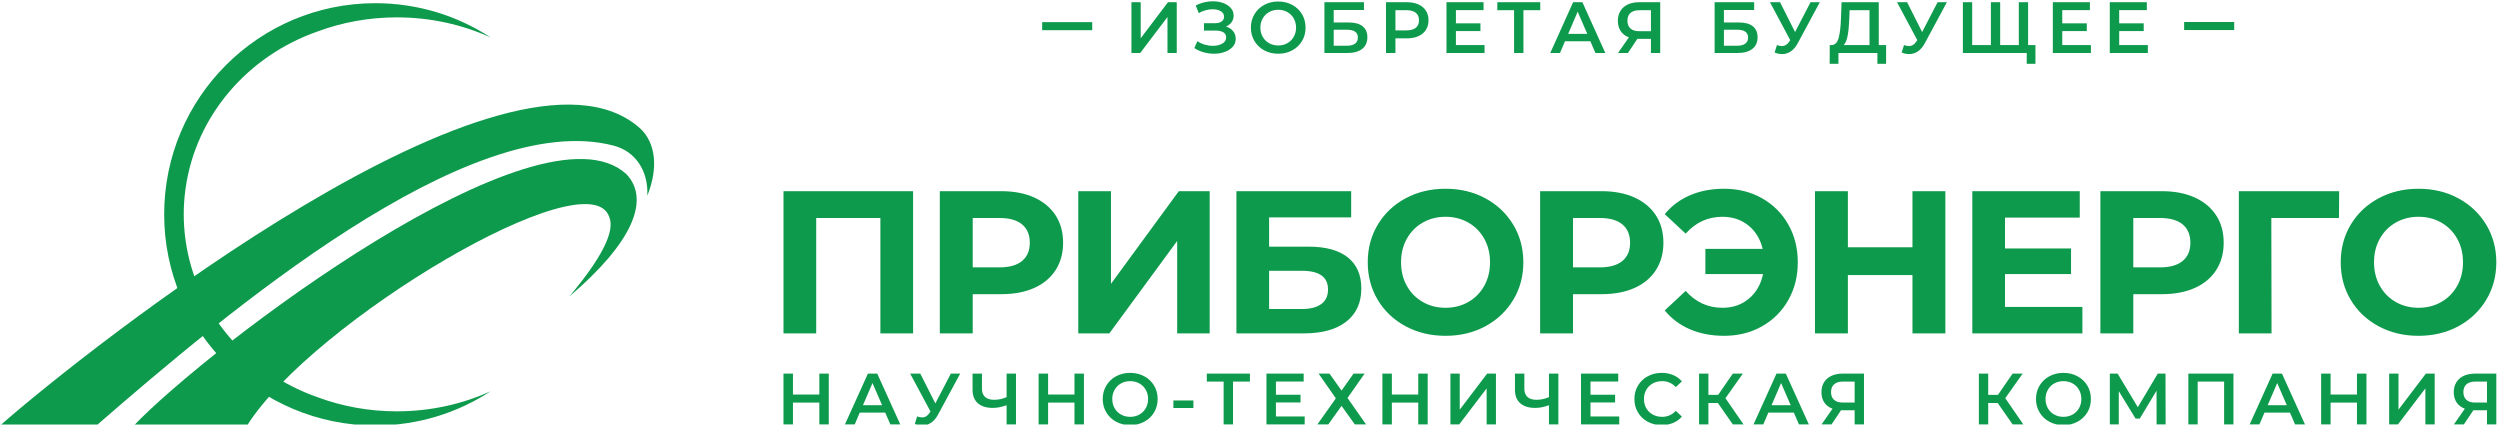
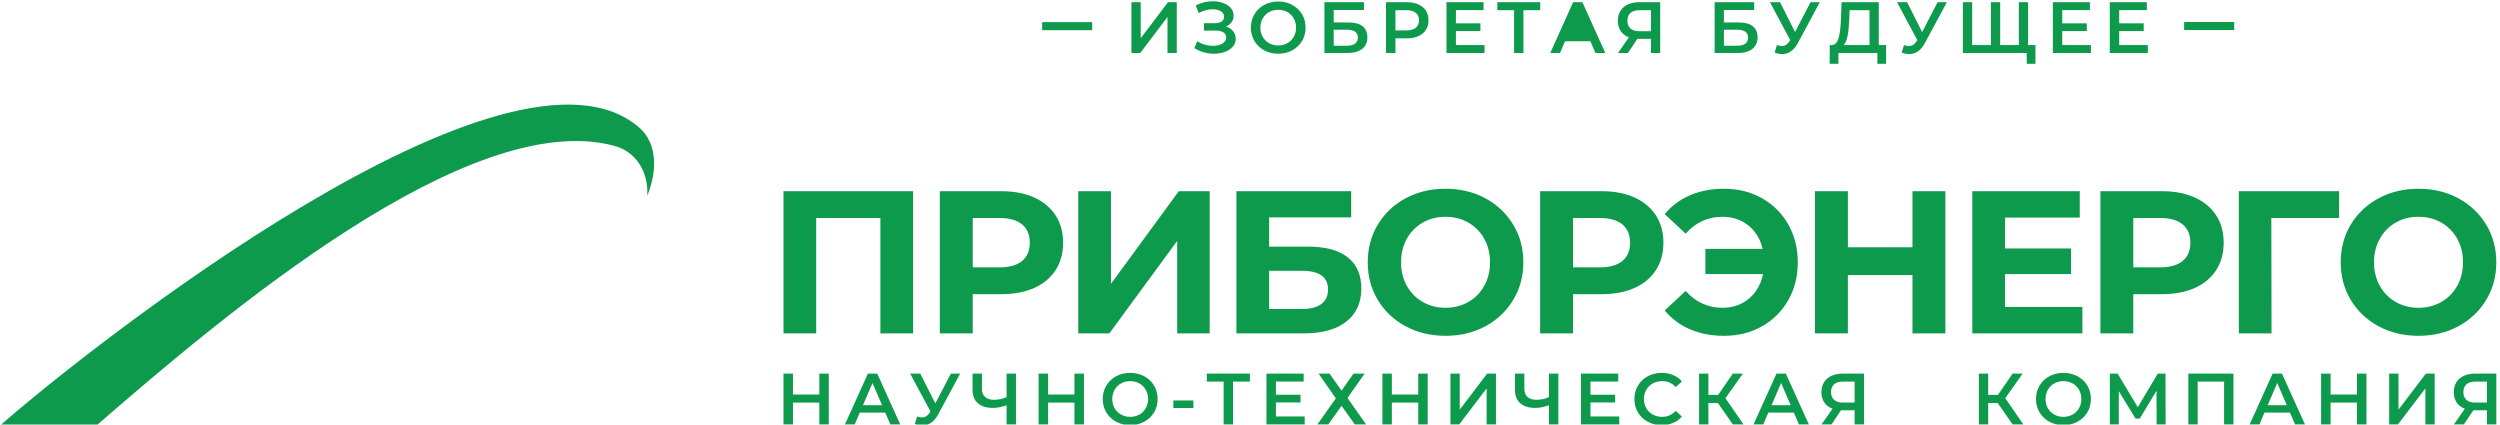
<svg xmlns="http://www.w3.org/2000/svg" width="100%" height="100%" viewBox="0 0 530 90" version="1.1" xml:space="preserve" style="fill-rule:evenodd;clip-rule:evenodd;stroke-linejoin:round;stroke-miterlimit:2;">
  <g transform="matrix(2.667,0,0,2.667,-151.179,-2079.09)">
-     <path d="M86.52,779.815C89.903,779.815 93.052,780.816 95.688,782.539C93.438,781.517 90.907,780.942 88.23,780.942C86.001,780.942 83.873,781.341 81.924,782.065C76.378,784.006 72.254,788.758 71.441,794.513C71.436,794.551 71.43,794.588 71.425,794.626L71.421,794.65C71.248,795.942 71.247,797.258 71.421,798.551L71.425,798.575C71.43,798.612 71.436,798.65 71.441,798.688C72.253,804.44 76.375,809.191 81.917,811.133C83.868,811.858 85.999,812.258 88.23,812.258C90.906,812.258 93.437,811.684 95.687,810.662C93.052,812.384 89.903,813.385 86.52,813.385C77.25,813.385 69.735,805.87 69.735,796.6C69.735,787.33 77.25,779.815 86.52,779.815" style="fill:#0e9a4c;" />
-   </g>
+     </g>
  <g transform="matrix(2.667,0,0,2.667,-151.179,-2059.64)">
-     <path d="M67.326,806.093L76.323,806.093C81.541,797.833 103.573,784.685 105.121,789.536C105.578,790.663 104.521,792.761 101.95,795.828C106.875,791.643 108.428,788.178 106.48,786.114C99.631,779.817 73.24,799.904 67.326,806.093" style="fill:#0e9a4c;" />
-   </g>
+     </g>
  <g transform="matrix(2.667,0,0,2.667,-151.179,-2077.09)">
    <path d="M56.692,812.635L64.351,812.635C74.535,803.794 93.952,787.357 105.473,790.391C107.157,790.826 108.235,792.353 108.141,794.368C109.033,792.134 108.803,790.18 107.587,789.032C97.359,779.817 63.481,806.665 56.692,812.635" style="fill:#0e9a4c;" />
  </g>
  <g transform="matrix(2.667,0,0,2.667,-151.179,-2156.19)">
-     <path d="M146.622,808.647L147.36,808.647L147.36,811.513L149.528,808.647L150.226,808.647L150.226,812.684L149.488,812.684L149.488,809.824L147.32,812.684L146.622,812.684L146.622,808.647ZM154.141,810.579C154.383,810.656 154.572,810.78 154.708,810.951C154.845,811.122 154.913,811.323 154.913,811.554C154.913,811.796 154.834,812.006 154.677,812.185C154.519,812.364 154.309,812.502 154.045,812.597C153.782,812.694 153.495,812.741 153.183,812.741C152.914,812.741 152.644,812.704 152.373,812.629C152.102,812.554 151.851,812.441 151.621,812.292L151.863,811.744C152.04,811.863 152.235,811.954 152.451,812.018C152.666,812.081 152.879,812.113 153.091,812.113C153.395,812.113 153.647,812.053 153.849,811.934C154.051,811.815 154.152,811.652 154.152,811.444C154.152,811.267 154.079,811.133 153.933,811.041C153.787,810.949 153.585,810.902 153.327,810.902L152.387,810.902L152.387,810.314L153.27,810.314C153.493,810.314 153.668,810.268 153.795,810.176C153.922,810.083 153.985,809.959 153.985,809.8C153.985,809.612 153.899,809.466 153.728,809.362C153.557,809.259 153.339,809.207 153.074,809.207C152.893,809.207 152.707,809.233 152.514,809.285C152.322,809.337 152.142,809.412 151.972,809.512L151.736,808.907C151.943,808.795 152.164,808.712 152.396,808.656C152.629,808.6 152.861,808.572 153.091,808.572C153.391,808.572 153.667,808.619 153.918,808.711C154.17,808.803 154.371,808.935 154.521,809.106C154.671,809.277 154.746,809.478 154.746,809.708C154.746,809.908 154.692,810.083 154.585,810.233C154.477,810.383 154.329,810.498 154.141,810.579ZM158.291,812.741C157.88,812.741 157.509,812.652 157.178,812.473C156.848,812.295 156.588,812.047 156.4,811.729C156.212,811.412 156.117,811.058 156.117,810.666C156.117,810.274 156.212,809.919 156.4,809.602C156.588,809.285 156.848,809.037 157.178,808.858C157.509,808.679 157.88,808.59 158.291,808.59C158.703,808.59 159.073,808.679 159.404,808.858C159.735,809.037 159.994,809.283 160.183,809.599C160.371,809.914 160.465,810.27 160.465,810.666C160.465,811.062 160.371,811.417 160.183,811.732C159.994,812.048 159.735,812.295 159.404,812.473C159.073,812.652 158.703,812.741 158.291,812.741ZM158.291,812.084C158.56,812.084 158.803,812.024 159.018,811.902C159.233,811.782 159.402,811.612 159.525,811.395C159.648,811.178 159.71,810.935 159.71,810.666C159.71,810.397 159.648,810.154 159.525,809.936C159.402,809.719 159.233,809.55 159.018,809.429C158.803,809.308 158.56,809.247 158.291,809.247C158.022,809.247 157.78,809.308 157.565,809.429C157.349,809.55 157.18,809.719 157.058,809.936C156.934,810.154 156.873,810.397 156.873,810.666C156.873,810.935 156.934,811.178 157.058,811.395C157.18,811.612 157.349,811.782 157.565,811.902C157.78,812.024 158.022,812.084 158.291,812.084ZM161.963,808.647L165.106,808.647L165.106,809.264L162.702,809.264L162.702,810.256L163.895,810.256C164.379,810.256 164.748,810.357 165,810.559C165.251,810.761 165.377,811.052 165.377,811.433C165.377,811.832 165.239,812.141 164.962,812.358C164.685,812.575 164.291,812.684 163.78,812.684L161.963,812.684L161.963,808.647ZM163.74,812.107C164.028,812.107 164.247,812.051 164.397,811.94C164.547,811.829 164.622,811.667 164.622,811.456C164.622,811.041 164.328,810.833 163.74,810.833L162.702,810.833L162.702,812.107L163.74,812.107ZM168.519,808.647C168.869,808.647 169.173,808.705 169.433,808.82C169.692,808.936 169.891,809.101 170.03,809.316C170.168,809.532 170.237,809.787 170.237,810.083C170.237,810.376 170.168,810.63 170.03,810.847C169.891,811.064 169.692,811.231 169.433,811.346C169.173,811.461 168.869,811.519 168.519,811.519L167.608,811.519L167.608,812.684L166.858,812.684L166.858,808.647L168.519,808.647ZM168.485,810.885C168.811,810.885 169.059,810.815 169.228,810.677C169.397,810.539 169.482,810.341 169.482,810.083C169.482,809.826 169.397,809.627 169.228,809.489C169.059,809.351 168.811,809.282 168.485,809.282L167.608,809.282L167.608,810.885L168.485,810.885ZM174.693,812.055L174.693,812.684L171.666,812.684L171.666,808.647L174.613,808.647L174.613,809.276L172.416,809.276L172.416,810.325L174.365,810.325L174.365,810.942L172.416,810.942L172.416,812.055L174.693,812.055ZM179.121,809.282L177.783,809.282L177.783,812.684L177.039,812.684L177.039,809.282L175.707,809.282L175.707,808.647L179.121,808.647L179.121,809.282ZM183.104,811.75L181.086,811.75L180.689,812.684L179.915,812.684L181.732,808.647L182.47,808.647L184.293,812.684L183.508,812.684L183.104,811.75ZM182.857,811.162L182.095,809.397L181.34,811.162L182.857,811.162ZM188.656,808.647L188.656,812.684L187.918,812.684L187.918,811.56L186.84,811.56L186.09,812.684L185.3,812.684L186.165,811.439C185.885,811.335 185.668,811.17 185.516,810.945C185.365,810.721 185.289,810.449 185.289,810.129C185.289,809.822 185.358,809.556 185.496,809.334C185.635,809.11 185.831,808.94 186.085,808.823C186.338,808.706 186.636,808.647 186.978,808.647L188.656,808.647ZM187.002,809.282C186.694,809.282 186.458,809.353 186.295,809.495C186.132,809.637 186.05,809.845 186.05,810.118C186.05,810.383 186.129,810.588 186.286,810.732C186.444,810.876 186.673,810.949 186.973,810.949L187.918,810.949L187.918,809.282L187.002,809.282ZM192.981,808.647L196.124,808.647L196.124,809.264L193.72,809.264L193.72,810.256L194.913,810.256C195.398,810.256 195.766,810.357 196.018,810.559C196.269,810.761 196.395,811.052 196.395,811.433C196.395,811.832 196.257,812.141 195.98,812.358C195.703,812.575 195.309,812.684 194.798,812.684L192.981,812.684L192.981,808.647ZM194.757,812.107C195.046,812.107 195.265,812.051 195.415,811.94C195.565,811.829 195.64,811.667 195.64,811.456C195.64,811.041 195.346,810.833 194.757,810.833L193.72,810.833L193.72,812.107L194.757,812.107ZM201.342,808.647L199.589,811.905C199.435,812.194 199.252,812.41 199.038,812.554C198.825,812.698 198.593,812.77 198.343,812.77C198.143,812.77 197.946,812.728 197.749,812.643L197.934,812.055C198.092,812.105 198.222,812.13 198.326,812.13C198.568,812.13 198.768,812.005 198.926,811.756L198.989,811.658L197.38,808.647L198.182,808.647L199.375,811.017L200.604,808.647L201.342,808.647ZM206.611,812.05L206.611,813.543L205.919,813.543L205.919,812.684L202.823,812.684L202.823,813.543L202.125,813.543L202.131,812.05L202.304,812.05C202.557,812.038 202.735,811.851 202.837,811.488C202.939,811.124 203.001,810.604 203.024,809.927L203.07,808.647L206.029,808.647L206.029,812.05L206.611,812.05ZM203.682,809.997C203.663,810.519 203.62,810.955 203.555,811.303C203.49,811.651 203.386,811.9 203.243,812.05L205.291,812.05L205.291,809.282L203.711,809.282L203.682,809.997ZM211.443,808.647L209.689,811.905C209.536,812.194 209.352,812.41 209.139,812.554C208.925,812.698 208.694,812.77 208.444,812.77C208.244,812.77 208.046,812.728 207.85,812.643L208.034,812.055C208.192,812.105 208.323,812.13 208.427,812.13C208.669,812.13 208.868,812.005 209.026,811.756L209.09,811.658L207.481,808.647L208.282,808.647L209.476,811.017L210.704,808.647L211.443,808.647ZM217.899,808.647L217.899,812.684L212.715,812.684L212.715,808.647L213.454,808.647L213.454,812.05L214.941,812.05L214.941,808.647L215.679,808.647L215.679,812.05L217.161,812.05L217.161,808.647L217.899,808.647ZM218.482,812.05L218.482,813.543L217.79,813.543L217.79,812.684L217.144,812.684L217.144,812.05L218.482,812.05ZM222.892,812.055L222.892,812.684L219.865,812.684L219.865,808.647L222.812,808.647L222.812,809.276L220.614,809.276L220.614,810.325L222.564,810.325L222.564,810.942L220.614,810.942L220.614,812.055L222.892,812.055ZM227.418,812.055L227.418,812.684L224.391,812.684L224.391,808.647L227.337,808.647L227.337,809.276L225.14,809.276L225.14,810.325L227.089,810.325L227.089,810.942L225.14,810.942L225.14,812.055L227.418,812.055Z" style="fill:#0e9a4c;fill-rule:nonzero;" />
+     <path d="M146.622,808.647L147.36,808.647L147.36,811.513L149.528,808.647L150.226,808.647L150.226,812.684L149.488,812.684L149.488,809.824L147.32,812.684L146.622,812.684L146.622,808.647ZM154.141,810.579C154.383,810.656 154.572,810.78 154.708,810.951C154.845,811.122 154.913,811.323 154.913,811.554C154.913,811.796 154.834,812.006 154.677,812.185C154.519,812.364 154.309,812.502 154.045,812.597C153.782,812.694 153.495,812.741 153.183,812.741C152.914,812.741 152.644,812.704 152.373,812.629C152.102,812.554 151.851,812.441 151.621,812.292L151.863,811.744C152.04,811.863 152.235,811.954 152.451,812.018C152.666,812.081 152.879,812.113 153.091,812.113C153.395,812.113 153.647,812.053 153.849,811.934C154.051,811.815 154.152,811.652 154.152,811.444C154.152,811.267 154.079,811.133 153.933,811.041C153.787,810.949 153.585,810.902 153.327,810.902L152.387,810.902L152.387,810.314L153.27,810.314C153.493,810.314 153.668,810.268 153.795,810.176C153.922,810.083 153.985,809.959 153.985,809.8C153.985,809.612 153.899,809.466 153.728,809.362C153.557,809.259 153.339,809.207 153.074,809.207C152.893,809.207 152.707,809.233 152.514,809.285C152.322,809.337 152.142,809.412 151.972,809.512L151.736,808.907C151.943,808.795 152.164,808.712 152.396,808.656C152.629,808.6 152.861,808.572 153.091,808.572C153.391,808.572 153.667,808.619 153.918,808.711C154.17,808.803 154.371,808.935 154.521,809.106C154.671,809.277 154.746,809.478 154.746,809.708C154.746,809.908 154.692,810.083 154.585,810.233C154.477,810.383 154.329,810.498 154.141,810.579ZM158.291,812.741C157.88,812.741 157.509,812.652 157.178,812.473C156.848,812.295 156.588,812.047 156.4,811.729C156.212,811.412 156.117,811.058 156.117,810.666C156.117,810.274 156.212,809.919 156.4,809.602C156.588,809.285 156.848,809.037 157.178,808.858C157.509,808.679 157.88,808.59 158.291,808.59C158.703,808.59 159.073,808.679 159.404,808.858C159.735,809.037 159.994,809.283 160.183,809.599C160.371,809.914 160.465,810.27 160.465,810.666C160.465,811.062 160.371,811.417 160.183,811.732C159.994,812.048 159.735,812.295 159.404,812.473C159.073,812.652 158.703,812.741 158.291,812.741ZM158.291,812.084C158.56,812.084 158.803,812.024 159.018,811.902C159.233,811.782 159.402,811.612 159.525,811.395C159.648,811.178 159.71,810.935 159.71,810.666C159.71,810.397 159.648,810.154 159.525,809.936C159.402,809.719 159.233,809.55 159.018,809.429C158.803,809.308 158.56,809.247 158.291,809.247C158.022,809.247 157.78,809.308 157.565,809.429C157.349,809.55 157.18,809.719 157.058,809.936C156.934,810.154 156.873,810.397 156.873,810.666C156.873,810.935 156.934,811.178 157.058,811.395C157.18,811.612 157.349,811.782 157.565,811.902C157.78,812.024 158.022,812.084 158.291,812.084ZM161.963,808.647L165.106,808.647L165.106,809.264L162.702,809.264L162.702,810.256L163.895,810.256C164.379,810.256 164.748,810.357 165,810.559C165.251,810.761 165.377,811.052 165.377,811.433C165.377,811.832 165.239,812.141 164.962,812.358C164.685,812.575 164.291,812.684 163.78,812.684L161.963,812.684L161.963,808.647ZM163.74,812.107C164.028,812.107 164.247,812.051 164.397,811.94C164.547,811.829 164.622,811.667 164.622,811.456C164.622,811.041 164.328,810.833 163.74,810.833L162.702,810.833L162.702,812.107L163.74,812.107ZM168.519,808.647C168.869,808.647 169.173,808.705 169.433,808.82C169.692,808.936 169.891,809.101 170.03,809.316C170.168,809.532 170.237,809.787 170.237,810.083C170.237,810.376 170.168,810.63 170.03,810.847C169.891,811.064 169.692,811.231 169.433,811.346C169.173,811.461 168.869,811.519 168.519,811.519L167.608,811.519L167.608,812.684L166.858,812.684L166.858,808.647L168.519,808.647ZM168.485,810.885C168.811,810.885 169.059,810.815 169.228,810.677C169.397,810.539 169.482,810.341 169.482,810.083C169.482,809.826 169.397,809.627 169.228,809.489C169.059,809.351 168.811,809.282 168.485,809.282L167.608,809.282L167.608,810.885L168.485,810.885ZM174.693,812.055L174.693,812.684L171.666,812.684L171.666,808.647L174.613,808.647L174.613,809.276L172.416,809.276L172.416,810.325L174.365,810.325L174.365,810.942L172.416,810.942L172.416,812.055L174.693,812.055ZM179.121,809.282L177.783,809.282L177.783,812.684L177.039,812.684L177.039,809.282L175.707,809.282L175.707,808.647L179.121,808.647L179.121,809.282ZM183.104,811.75L181.086,811.75L180.689,812.684L179.915,812.684L181.732,808.647L182.47,808.647L184.293,812.684L183.508,812.684L183.104,811.75ZM182.857,811.162L181.34,811.162L182.857,811.162ZM188.656,808.647L188.656,812.684L187.918,812.684L187.918,811.56L186.84,811.56L186.09,812.684L185.3,812.684L186.165,811.439C185.885,811.335 185.668,811.17 185.516,810.945C185.365,810.721 185.289,810.449 185.289,810.129C185.289,809.822 185.358,809.556 185.496,809.334C185.635,809.11 185.831,808.94 186.085,808.823C186.338,808.706 186.636,808.647 186.978,808.647L188.656,808.647ZM187.002,809.282C186.694,809.282 186.458,809.353 186.295,809.495C186.132,809.637 186.05,809.845 186.05,810.118C186.05,810.383 186.129,810.588 186.286,810.732C186.444,810.876 186.673,810.949 186.973,810.949L187.918,810.949L187.918,809.282L187.002,809.282ZM192.981,808.647L196.124,808.647L196.124,809.264L193.72,809.264L193.72,810.256L194.913,810.256C195.398,810.256 195.766,810.357 196.018,810.559C196.269,810.761 196.395,811.052 196.395,811.433C196.395,811.832 196.257,812.141 195.98,812.358C195.703,812.575 195.309,812.684 194.798,812.684L192.981,812.684L192.981,808.647ZM194.757,812.107C195.046,812.107 195.265,812.051 195.415,811.94C195.565,811.829 195.64,811.667 195.64,811.456C195.64,811.041 195.346,810.833 194.757,810.833L193.72,810.833L193.72,812.107L194.757,812.107ZM201.342,808.647L199.589,811.905C199.435,812.194 199.252,812.41 199.038,812.554C198.825,812.698 198.593,812.77 198.343,812.77C198.143,812.77 197.946,812.728 197.749,812.643L197.934,812.055C198.092,812.105 198.222,812.13 198.326,812.13C198.568,812.13 198.768,812.005 198.926,811.756L198.989,811.658L197.38,808.647L198.182,808.647L199.375,811.017L200.604,808.647L201.342,808.647ZM206.611,812.05L206.611,813.543L205.919,813.543L205.919,812.684L202.823,812.684L202.823,813.543L202.125,813.543L202.131,812.05L202.304,812.05C202.557,812.038 202.735,811.851 202.837,811.488C202.939,811.124 203.001,810.604 203.024,809.927L203.07,808.647L206.029,808.647L206.029,812.05L206.611,812.05ZM203.682,809.997C203.663,810.519 203.62,810.955 203.555,811.303C203.49,811.651 203.386,811.9 203.243,812.05L205.291,812.05L205.291,809.282L203.711,809.282L203.682,809.997ZM211.443,808.647L209.689,811.905C209.536,812.194 209.352,812.41 209.139,812.554C208.925,812.698 208.694,812.77 208.444,812.77C208.244,812.77 208.046,812.728 207.85,812.643L208.034,812.055C208.192,812.105 208.323,812.13 208.427,812.13C208.669,812.13 208.868,812.005 209.026,811.756L209.09,811.658L207.481,808.647L208.282,808.647L209.476,811.017L210.704,808.647L211.443,808.647ZM217.899,808.647L217.899,812.684L212.715,812.684L212.715,808.647L213.454,808.647L213.454,812.05L214.941,812.05L214.941,808.647L215.679,808.647L215.679,812.05L217.161,812.05L217.161,808.647L217.899,808.647ZM218.482,812.05L218.482,813.543L217.79,813.543L217.79,812.684L217.144,812.684L217.144,812.05L218.482,812.05ZM222.892,812.055L222.892,812.684L219.865,812.684L219.865,808.647L222.812,808.647L222.812,809.276L220.614,809.276L220.614,810.325L222.564,810.325L222.564,810.942L220.614,810.942L220.614,812.055L222.892,812.055ZM227.418,812.055L227.418,812.684L224.391,812.684L224.391,808.647L227.337,808.647L227.337,809.276L225.14,809.276L225.14,810.325L227.089,810.325L227.089,810.942L225.14,810.942L225.14,812.055L227.418,812.055Z" style="fill:#0e9a4c;fill-rule:nonzero;" />
  </g>
  <g transform="matrix(0,-2.667,-2.667,0,2390.37,383.286)">
    <rect x="141.314" y="809.456" width="0.64" height="3.979" style="fill:#0e9a4c;" />
  </g>
  <g transform="matrix(0,-2.667,-2.667,0,2632.47,625.387)">
    <rect x="232.102" y="809.456" width="0.64" height="3.98" style="fill:#0e9a4c;" />
  </g>
  <g transform="matrix(2.667,0,0,2.667,-151.179,-2058.77)">
    <path d="M129.267,787.139L129.267,798.443L126.667,798.443L126.667,789.271L121.565,789.271L121.565,798.443L118.965,798.443L118.965,787.139L129.267,787.139ZM136.283,787.139C137.285,787.139 138.154,787.307 138.891,787.64C139.628,787.974 140.196,788.448 140.595,789.061C140.993,789.675 141.192,790.401 141.192,791.241C141.192,792.07 140.993,792.794 140.595,793.413C140.196,794.032 139.628,794.505 138.891,794.834C138.154,795.162 137.285,795.326 136.283,795.326L134.007,795.326L134.007,798.443L131.391,798.443L131.391,787.139L136.283,787.139ZM136.138,793.195C136.924,793.195 137.521,793.025 137.93,792.686C138.339,792.347 138.544,791.865 138.544,791.241C138.544,790.606 138.339,790.119 137.93,789.78C137.521,789.441 136.924,789.271 136.138,789.271L134.007,789.271L134.007,793.195L136.138,793.195ZM142.396,787.139L144.996,787.139L144.996,794.503L150.389,787.139L152.843,787.139L152.843,798.443L150.259,798.443L150.259,791.096L144.866,798.443L142.396,798.443L142.396,787.139ZM154.967,787.139L164.09,787.139L164.09,789.223L157.567,789.223L157.567,791.548L160.699,791.548C162.066,791.548 163.108,791.833 163.824,792.403C164.54,792.974 164.897,793.798 164.897,794.874C164.897,796.004 164.499,796.881 163.703,797.506C162.906,798.131 161.781,798.443 160.328,798.443L154.967,798.443L154.967,787.139ZM160.183,796.505C160.85,796.505 161.362,796.373 161.716,796.109C162.072,795.845 162.25,795.461 162.25,794.954C162.25,793.964 161.561,793.469 160.183,793.469L157.567,793.469L157.567,796.505L160.183,796.505ZM171.591,798.636C170.418,798.636 169.36,798.383 168.418,797.878C167.476,797.371 166.739,796.675 166.206,795.786C165.673,794.898 165.407,793.9 165.407,792.791C165.407,791.682 165.673,790.684 166.206,789.796C166.739,788.908 167.476,788.211 168.418,787.705C169.36,787.199 170.418,786.946 171.591,786.946C172.765,786.946 173.82,787.199 174.756,787.705C175.693,788.211 176.43,788.908 176.968,789.796C177.507,790.684 177.775,791.682 177.775,792.791C177.775,793.9 177.507,794.898 176.968,795.786C176.43,796.675 175.693,797.371 174.756,797.878C173.82,798.383 172.765,798.636 171.591,798.636ZM171.591,796.408C172.259,796.408 172.861,796.255 173.4,795.948C173.938,795.641 174.361,795.213 174.667,794.664C174.974,794.115 175.127,793.491 175.127,792.791C175.127,792.091 174.974,791.467 174.667,790.918C174.361,790.369 173.938,789.941 173.4,789.635C172.861,789.327 172.259,789.174 171.591,789.174C170.924,789.174 170.321,789.327 169.783,789.635C169.244,789.941 168.822,790.369 168.515,790.918C168.208,791.467 168.055,792.091 168.055,792.791C168.055,793.491 168.208,794.115 168.515,794.664C168.822,795.213 169.244,795.641 169.783,795.948C170.321,796.255 170.924,796.408 171.591,796.408ZM184.001,787.139C185.002,787.139 185.871,787.307 186.609,787.64C187.346,787.974 187.914,788.448 188.312,789.061C188.711,789.675 188.91,790.401 188.91,791.241C188.91,792.07 188.711,792.794 188.312,793.413C187.914,794.032 187.346,794.505 186.609,794.834C185.871,795.162 185.002,795.326 184.001,795.326L181.724,795.326L181.724,798.443L179.109,798.443L179.109,787.139L184.001,787.139ZM183.856,793.195C184.642,793.195 185.239,793.025 185.648,792.686C186.057,792.347 186.261,791.865 186.261,791.241C186.261,790.606 186.057,790.119 185.648,789.78C185.239,789.441 184.642,789.271 183.856,789.271L181.724,789.271L181.724,793.195L183.856,793.195Z" style="fill:#0e9a4c;fill-rule:nonzero;" />
  </g>
  <g transform="matrix(2.667,0,0,2.667,-151.179,-2058.77)">
    <path d="M193.73,786.946C194.85,786.946 195.854,787.196 196.741,787.697C197.629,788.197 198.327,788.891 198.833,789.78C199.339,790.668 199.592,791.672 199.592,792.791C199.592,793.911 199.339,794.915 198.833,795.803C198.327,796.691 197.629,797.385 196.741,797.885C195.854,798.386 194.85,798.636 193.73,798.636C192.729,798.636 191.828,798.464 191.026,798.12C190.223,797.775 189.554,797.275 189.015,796.618L190.678,795.068C191.475,795.961 192.449,796.408 193.601,796.408C194.43,796.408 195.132,796.166 195.708,795.681C196.284,795.197 196.658,794.546 196.83,793.728L192.245,793.728L192.245,791.726L196.798,791.726C196.615,790.95 196.239,790.331 195.668,789.868C195.098,789.406 194.409,789.174 193.601,789.174C192.449,789.174 191.475,789.621 190.678,790.514L189.015,788.964C189.554,788.308 190.223,787.807 191.026,787.463C191.828,787.118 192.729,786.946 193.73,786.946ZM211.323,787.139L211.323,798.443L208.707,798.443L208.707,793.808L203.573,793.808L203.573,798.443L200.957,798.443L200.957,787.139L203.573,787.139L203.573,791.596L208.707,791.596L208.707,787.139L211.323,787.139ZM222.215,796.343L222.215,798.443L213.464,798.443L213.464,787.139L222.005,787.139L222.005,789.238L216.063,789.238L216.063,791.693L221.311,791.693L221.311,793.728L216.063,793.728L216.063,796.343L222.215,796.343ZM228.538,787.139C229.539,787.139 230.408,787.307 231.145,787.64C231.883,787.974 232.451,788.448 232.849,789.061C233.247,789.675 233.446,790.401 233.446,791.241C233.446,792.07 233.247,792.794 232.849,793.413C232.451,794.032 231.883,794.505 231.145,794.834C230.408,795.162 229.539,795.326 228.538,795.326L226.261,795.326L226.261,798.443L223.645,798.443L223.645,787.139L228.538,787.139ZM228.392,793.195C229.178,793.195 229.775,793.025 230.185,792.686C230.594,792.347 230.798,791.865 230.798,791.241C230.798,790.606 230.594,790.119 230.185,789.78C229.775,789.441 229.178,789.271 228.392,789.271L226.261,789.271L226.261,793.195L228.392,793.195ZM242.61,789.271L237.233,789.271L237.25,798.443L234.65,798.443L234.65,787.139L242.626,787.139L242.61,789.271ZM248.933,798.636C247.759,798.636 246.702,798.383 245.76,797.878C244.818,797.371 244.081,796.675 243.548,795.786C243.015,794.898 242.749,793.9 242.749,792.791C242.749,791.682 243.015,790.684 243.548,789.796C244.081,788.908 244.818,788.211 245.76,787.705C246.702,787.199 247.759,786.946 248.933,786.946C250.106,786.946 251.161,787.199 252.098,787.705C253.034,788.211 253.772,788.908 254.31,789.796C254.848,790.684 255.117,791.682 255.117,792.791C255.117,793.9 254.848,794.898 254.31,795.786C253.772,796.675 253.034,797.371 252.098,797.878C251.161,798.383 250.106,798.636 248.933,798.636ZM248.933,796.408C249.6,796.408 250.203,796.255 250.741,795.948C251.28,795.641 251.702,795.213 252.009,794.664C252.316,794.115 252.469,793.491 252.469,792.791C252.469,792.091 252.316,791.467 252.009,790.918C251.702,790.369 251.28,789.941 250.741,789.635C250.203,789.327 249.6,789.174 248.933,789.174C248.266,789.174 247.663,789.327 247.124,789.635C246.586,789.941 246.164,790.369 245.857,790.918C245.55,791.467 245.396,792.091 245.396,792.791C245.396,793.491 245.55,794.115 245.857,794.664C246.164,795.213 246.586,795.641 247.124,795.948C247.663,796.255 248.266,796.408 248.933,796.408" style="fill:#0e9a4c;fill-rule:nonzero;" />
  </g>
  <g transform="matrix(2.667,0,0,2.667,-151.179,-2000.72)">
    <path d="M122.566,779.874L122.566,783.91L121.813,783.91L121.813,782.181L119.717,782.181L119.717,783.91L118.964,783.91L118.964,779.874L119.717,779.874L119.717,781.54L121.813,781.54L121.813,779.874L122.566,779.874ZM127.053,782.976L125.026,782.976L124.627,783.91L123.851,783.91L125.675,779.874L126.416,779.874L128.246,783.91L127.459,783.91L127.053,782.976ZM126.804,782.388L126.04,780.624L125.281,782.388L126.804,782.388ZM133.011,779.874L131.251,783.132C131.096,783.42 130.912,783.636 130.698,783.781C130.483,783.925 130.251,783.997 129.999,783.997C129.799,783.997 129.6,783.955 129.403,783.87L129.589,783.282C129.747,783.332 129.878,783.357 129.982,783.357C130.225,783.357 130.426,783.232 130.584,782.982L130.648,782.884L129.033,779.874L129.838,779.874L131.036,782.244L132.269,779.874L133.011,779.874ZM137.445,779.874L137.445,783.91L136.699,783.91L136.699,782.388C136.316,782.53 135.953,782.601 135.61,782.601C135.092,782.601 134.694,782.477 134.414,782.23C134.134,781.981 133.994,781.625 133.994,781.16L133.994,779.874L134.741,779.874L134.741,781.079C134.741,781.364 134.824,781.581 134.99,781.731C135.156,781.881 135.393,781.956 135.702,781.956C136.054,781.956 136.386,781.884 136.699,781.742L136.699,779.874L137.445,779.874ZM142.847,779.874L142.847,783.91L142.094,783.91L142.094,782.181L139.998,782.181L139.998,783.91L139.245,783.91L139.245,779.874L139.998,779.874L139.998,781.54L142.094,781.54L142.094,779.874L142.847,779.874ZM146.523,783.968C146.11,783.968 145.738,783.879 145.406,783.7C145.074,783.521 144.813,783.273 144.624,782.956C144.435,782.639 144.34,782.284 144.34,781.892C144.34,781.5 144.435,781.145 144.624,780.828C144.813,780.511 145.074,780.263 145.406,780.084C145.738,779.905 146.11,779.816 146.523,779.816C146.937,779.816 147.309,779.905 147.641,780.084C147.973,780.263 148.233,780.51 148.423,780.825C148.612,781.141 148.707,781.496 148.707,781.892C148.707,782.288 148.612,782.644 148.423,782.959C148.233,783.274 147.973,783.521 147.641,783.7C147.309,783.879 146.937,783.968 146.523,783.968ZM146.523,783.311C146.794,783.311 147.037,783.25 147.253,783.129C147.469,783.008 147.639,782.839 147.762,782.622C147.886,782.405 147.948,782.161 147.948,781.892C147.948,781.623 147.886,781.38 147.762,781.163C147.639,780.946 147.469,780.776 147.253,780.655C147.037,780.534 146.794,780.474 146.523,780.474C146.253,780.474 146.01,780.534 145.794,780.655C145.577,780.776 145.408,780.946 145.284,781.163C145.16,781.38 145.099,781.623 145.099,781.892C145.099,782.161 145.16,782.405 145.284,782.622C145.408,782.839 145.577,783.008 145.794,783.129C146.01,783.25 146.253,783.311 146.523,783.311ZM149.956,782.007L151.549,782.007L151.549,782.607L149.956,782.607L149.956,782.007ZM156.041,780.508L154.698,780.508L154.698,783.91L153.951,783.91L153.951,780.508L152.613,780.508L152.613,779.874L156.041,779.874L156.041,780.508ZM160.395,783.282L160.395,783.91L157.355,783.91L157.355,779.874L160.314,779.874L160.314,780.503L158.108,780.503L158.108,781.552L160.065,781.552L160.065,782.169L158.108,782.169L158.108,783.282L160.395,783.282ZM162.368,779.874L163.324,781.223L164.279,779.874L165.159,779.874L163.799,781.811L165.27,783.91L164.378,783.91L163.324,782.44L162.275,783.91L161.407,783.91L162.872,781.84L161.5,779.874L162.368,779.874ZM170.173,779.874L170.173,783.91L169.421,783.91L169.421,782.181L167.324,782.181L167.324,783.91L166.571,783.91L166.571,779.874L167.324,779.874L167.324,781.54L169.421,781.54L169.421,779.874L170.173,779.874ZM171.979,779.874L172.72,779.874L172.72,782.74L174.898,779.874L175.598,779.874L175.598,783.91L174.857,783.91L174.857,781.05L172.68,783.91L171.979,783.91L171.979,779.874ZM180.56,779.874L180.56,783.91L179.813,783.91L179.813,782.388C179.431,782.53 179.068,782.601 178.725,782.601C178.207,782.601 177.809,782.477 177.529,782.23C177.249,781.981 177.109,781.625 177.109,781.16L177.109,779.874L177.856,779.874L177.856,781.079C177.856,781.364 177.939,781.581 178.105,781.731C178.271,781.881 178.508,781.956 178.817,781.956C179.169,781.956 179.5,781.884 179.813,781.742L179.813,779.874L180.56,779.874ZM185.4,783.282L185.4,783.91L182.36,783.91L182.36,779.874L185.319,779.874L185.319,780.503L183.113,780.503L183.113,781.552L185.07,781.552L185.07,782.169L183.113,782.169L183.113,783.282L185.4,783.282ZM188.769,783.968C188.36,783.968 187.991,783.879 187.66,783.7C187.33,783.521 187.072,783.274 186.885,782.959C186.697,782.644 186.604,782.288 186.604,781.892C186.604,781.496 186.698,781.141 186.887,780.825C187.077,780.51 187.336,780.263 187.666,780.084C187.997,779.905 188.366,779.816 188.775,779.816C189.107,779.816 189.41,779.874 189.684,779.989C189.958,780.105 190.19,780.272 190.379,780.491L189.893,780.946C189.599,780.631 189.238,780.474 188.81,780.474C188.532,780.474 188.283,780.534 188.063,780.655C187.843,780.776 187.671,780.945 187.547,781.16C187.424,781.375 187.362,781.619 187.362,781.892C187.362,782.165 187.424,782.409 187.547,782.624C187.671,782.84 187.843,783.008 188.063,783.129C188.283,783.25 188.532,783.311 188.81,783.311C189.238,783.311 189.599,783.151 189.893,782.832L190.379,783.293C190.19,783.512 189.958,783.68 189.681,783.795C189.405,783.91 189.101,783.968 188.769,783.968ZM193.239,782.209L192.486,782.209L192.486,783.91L191.744,783.91L191.744,779.874L192.486,779.874L192.486,781.564L193.262,781.564L194.426,779.874L195.225,779.874L193.841,781.829L195.277,783.91L194.426,783.91L193.239,782.209ZM199.278,782.976L197.25,782.976L196.851,783.91L196.075,783.91L197.899,779.874L198.64,779.874L200.47,783.91L199.683,783.91L199.278,782.976ZM199.028,782.388L198.264,780.624L197.505,782.388L199.028,782.388ZM204.853,779.874L204.853,783.91L204.111,783.91L204.111,782.786L203.029,782.786L202.276,783.91L201.483,783.91L202.351,782.665C202.069,782.561 201.852,782.397 201.699,782.172C201.547,781.947 201.471,781.675 201.471,781.356C201.471,781.049 201.54,780.783 201.679,780.56C201.819,780.337 202.016,780.167 202.27,780.05C202.525,779.933 202.824,779.874 203.168,779.874L204.853,779.874ZM203.191,780.508C202.882,780.508 202.645,780.579 202.481,780.722C202.317,780.864 202.235,781.071 202.235,781.344C202.235,781.61 202.315,781.814 202.473,781.958C202.631,782.103 202.861,782.175 203.162,782.175L204.111,782.175L204.111,780.508L203.191,780.508ZM215.48,782.209L214.728,782.209L214.728,783.91L213.986,783.91L213.986,779.874L214.728,779.874L214.728,781.564L215.503,781.564L216.667,779.874L217.466,779.874L216.083,781.829L217.518,783.91L216.667,783.91L215.48,782.209ZM220.708,783.968C220.295,783.968 219.923,783.879 219.59,783.7C219.258,783.521 218.998,783.273 218.809,782.956C218.619,782.639 218.525,782.284 218.525,781.892C218.525,781.5 218.619,781.145 218.809,780.828C218.998,780.511 219.258,780.263 219.59,780.084C219.923,779.905 220.295,779.816 220.708,779.816C221.121,779.816 221.493,779.905 221.826,780.084C222.158,780.263 222.418,780.51 222.608,780.825C222.797,781.141 222.891,781.496 222.891,781.892C222.891,782.288 222.797,782.644 222.608,782.959C222.418,783.274 222.158,783.521 221.826,783.7C221.493,783.879 221.121,783.968 220.708,783.968ZM220.708,783.311C220.979,783.311 221.221,783.25 221.438,783.129C221.654,783.008 221.824,782.839 221.947,782.622C222.071,782.405 222.133,782.161 222.133,781.892C222.133,781.623 222.071,781.38 221.947,781.163C221.824,780.946 221.654,780.776 221.438,780.655C221.221,780.534 220.979,780.474 220.708,780.474C220.438,780.474 220.195,780.534 219.978,780.655C219.762,780.776 219.592,780.946 219.469,781.163C219.345,781.38 219.284,781.623 219.284,781.892C219.284,782.161 219.345,782.405 219.469,782.622C219.592,782.839 219.762,783.008 219.978,783.129C220.195,783.25 220.438,783.311 220.708,783.311ZM228.113,783.91L228.108,781.235L226.776,783.449L226.44,783.449L225.108,781.269L225.108,783.91L224.396,783.91L224.396,779.874L225.015,779.874L226.62,782.544L228.206,779.874L228.82,779.874L228.832,783.91L228.113,783.91ZM234.222,779.874L234.222,783.91L233.48,783.91L233.48,780.508L231.379,780.508L231.379,783.91L230.637,783.91L230.637,779.874L234.222,779.874ZM238.715,782.976L236.688,782.976L236.288,783.91L235.512,783.91L237.336,779.874L238.077,779.874L239.907,783.91L239.12,783.91L238.715,782.976ZM238.465,782.388L237.701,780.624L236.942,782.388L238.465,782.388ZM244.794,779.874L244.794,783.91L244.041,783.91L244.041,782.181L241.945,782.181L241.945,783.91L241.192,783.91L241.192,779.874L241.945,779.874L241.945,781.54L244.041,781.54L244.041,779.874L244.794,779.874ZM246.599,779.874L247.341,779.874L247.341,782.74L249.518,779.874L250.219,779.874L250.219,783.91L249.478,783.91L249.478,781.05L247.3,783.91L246.599,783.91L246.599,779.874ZM255.117,779.874L255.117,783.91L254.376,783.91L254.376,782.786L253.293,782.786L252.54,783.91L251.747,783.91L252.615,782.665C252.334,782.561 252.116,782.397 251.964,782.172C251.811,781.947 251.735,781.675 251.735,781.356C251.735,781.049 251.804,780.783 251.944,780.56C252.083,780.337 252.279,780.167 252.534,780.05C252.789,779.933 253.089,779.874 253.432,779.874L255.117,779.874ZM253.455,780.508C253.146,780.508 252.91,780.579 252.745,780.722C252.581,780.864 252.499,781.071 252.499,781.344C252.499,781.61 252.579,781.814 252.737,781.958C252.895,782.103 253.125,782.175 253.426,782.175L254.376,782.175L254.376,780.508L253.455,780.508Z" style="fill:#0e9a4c;fill-rule:nonzero;" />
  </g>
</svg>